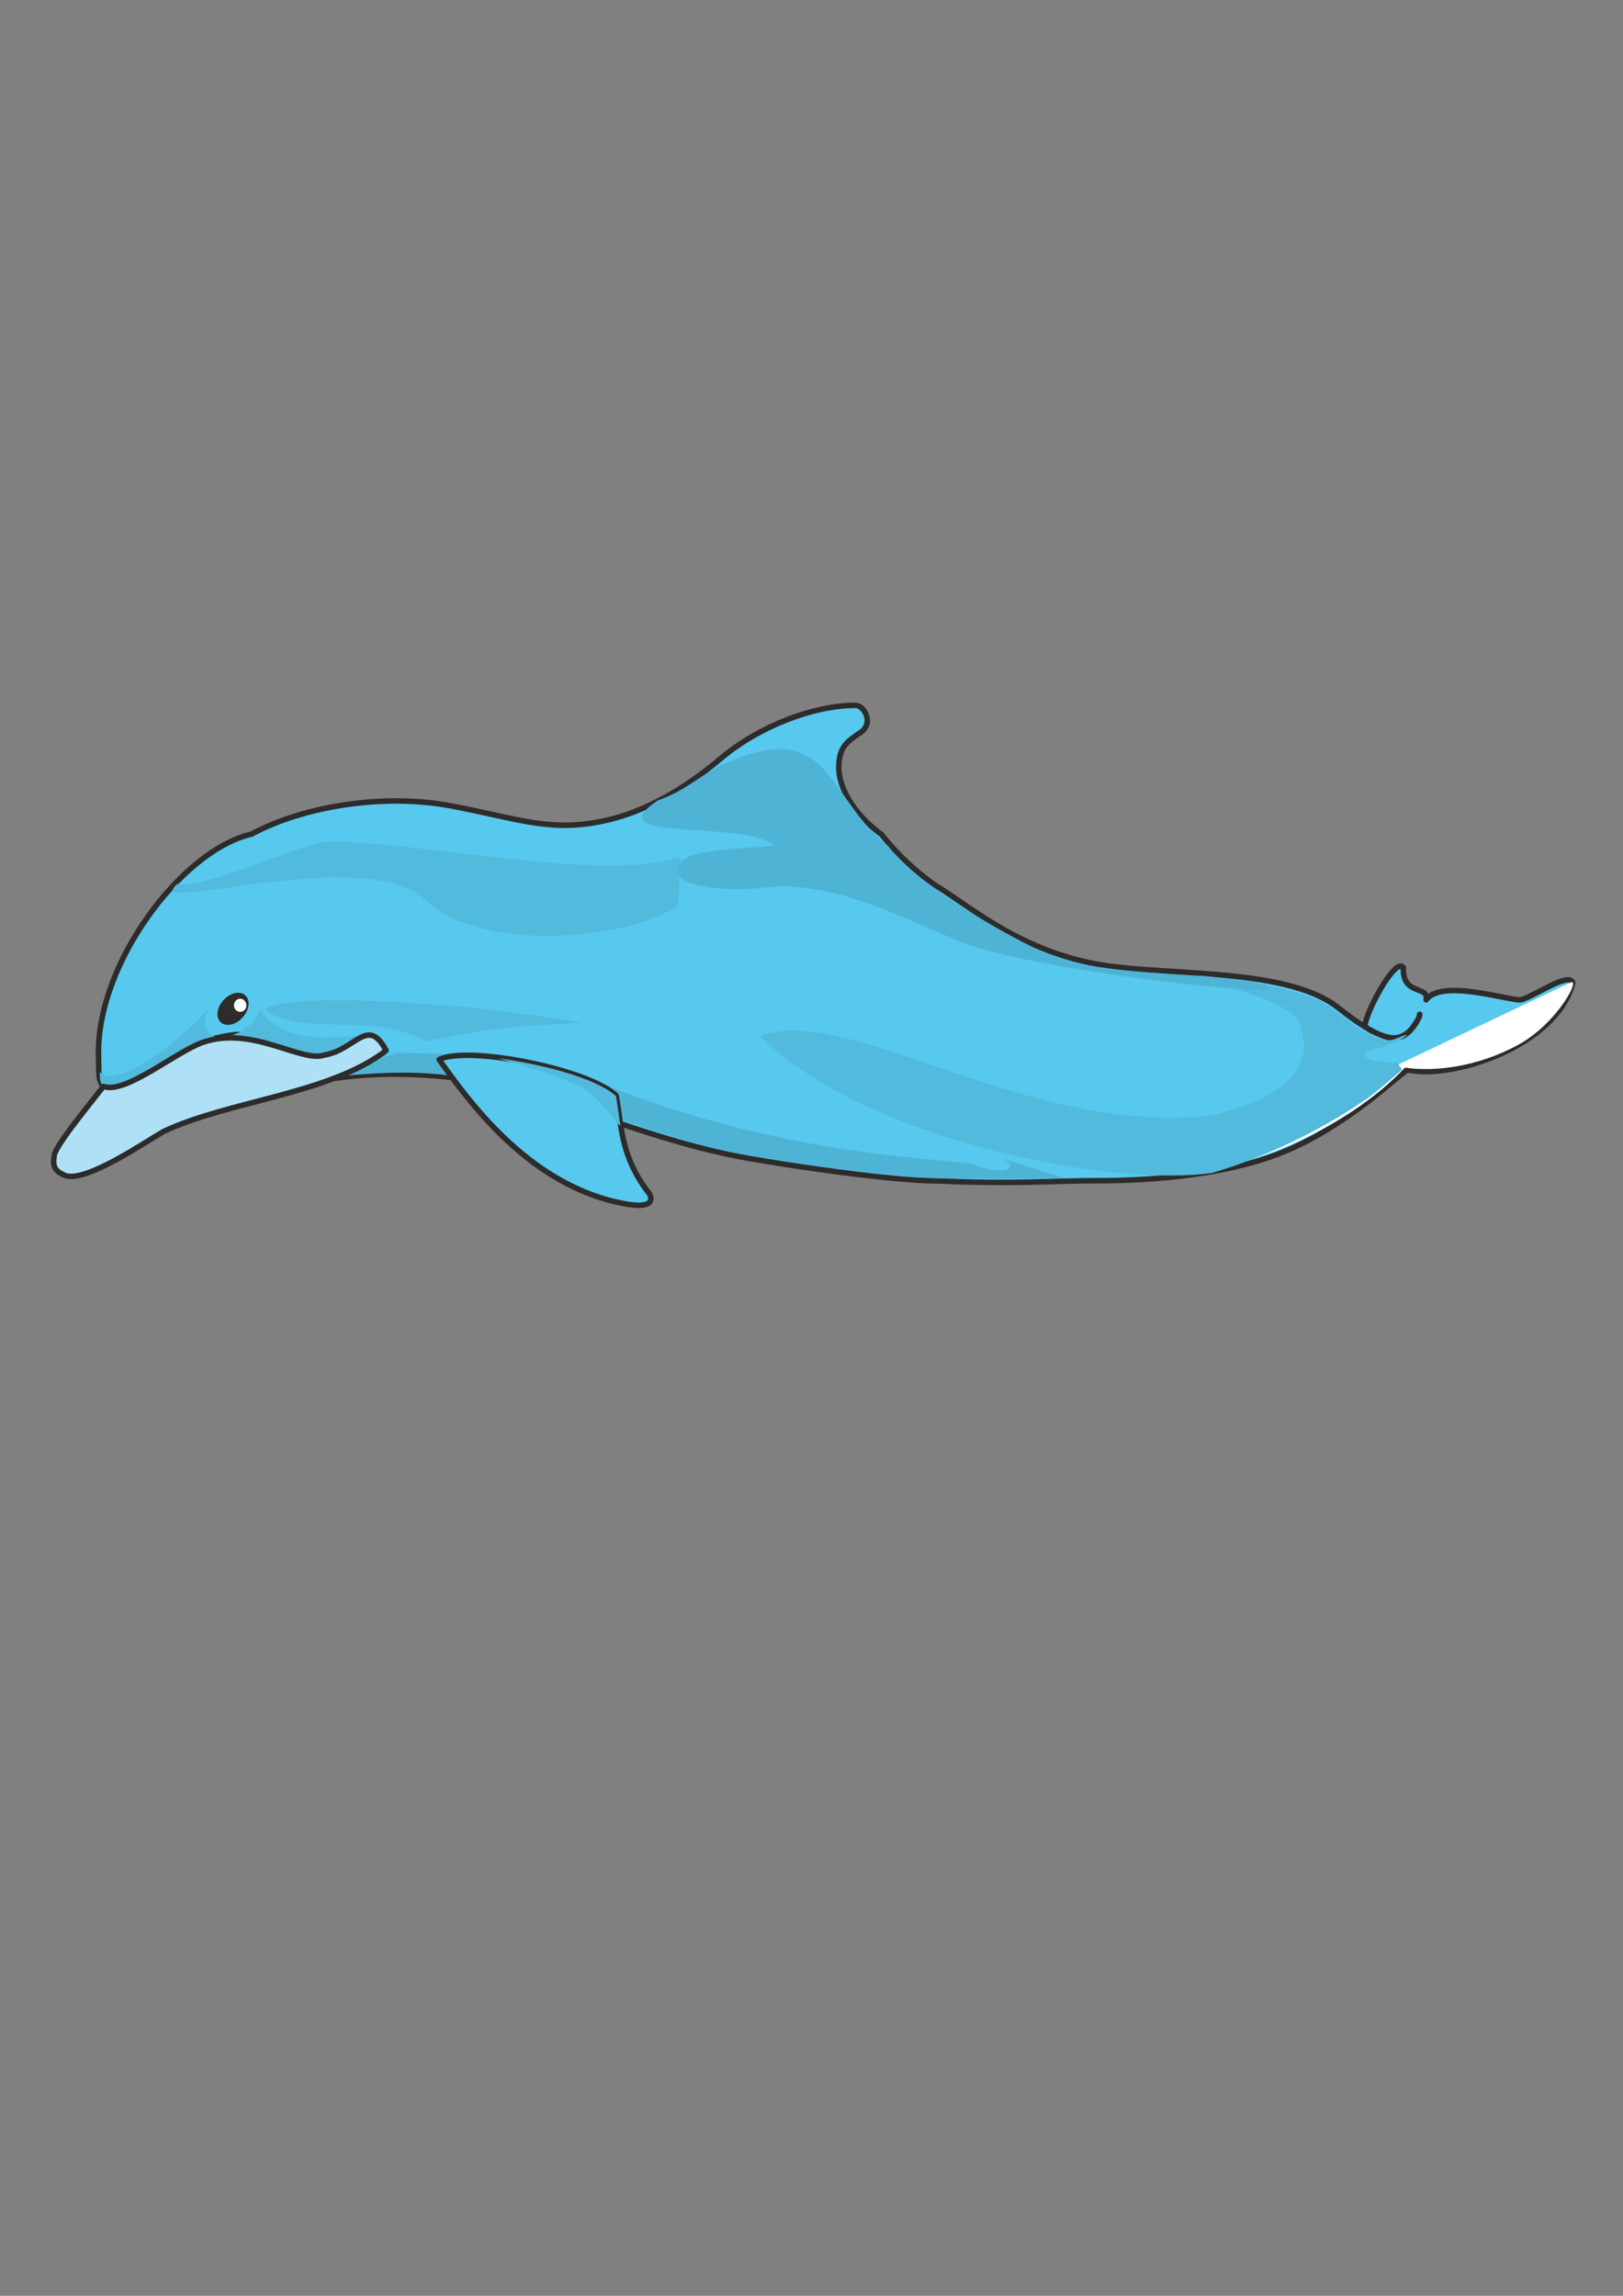
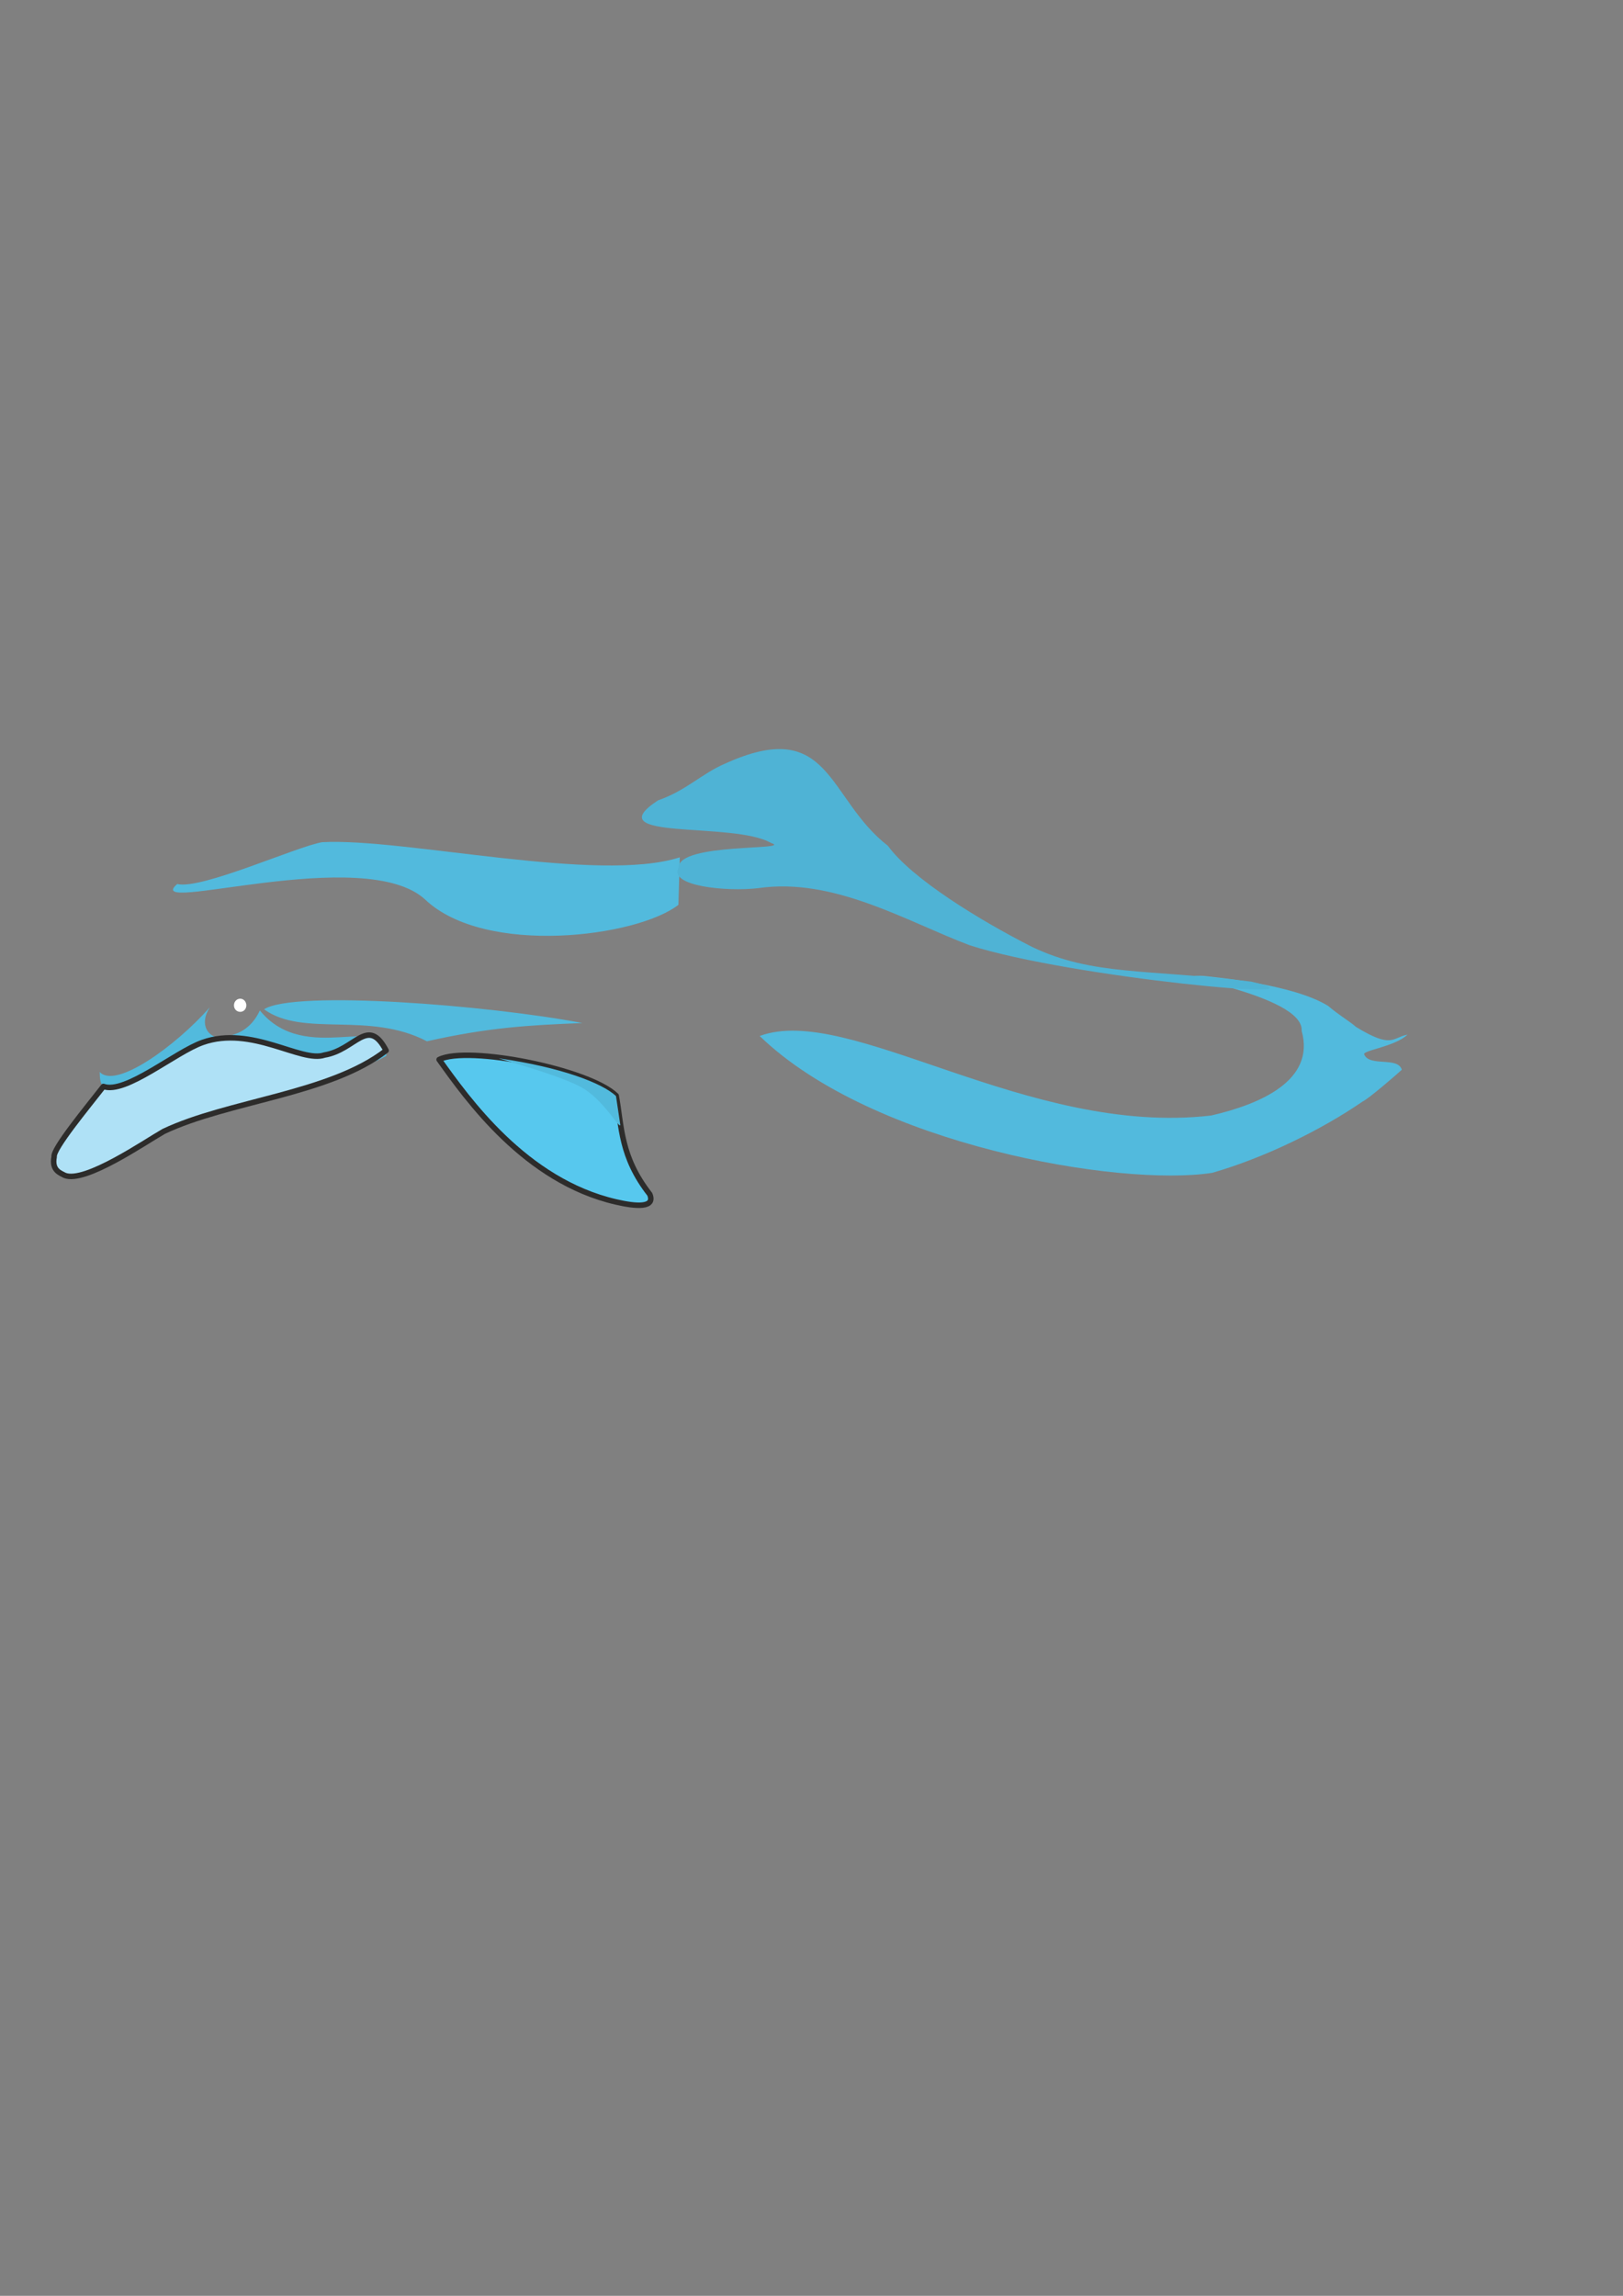
<svg xmlns="http://www.w3.org/2000/svg" height="841.89pt" viewBox="0 0 595.276 841.89" width="595.276pt" version="1.1" id="50d78ca1-f60e-11ea-9021-dcc15c148e23">
  <rect x="0" y="0" width="595.276" height="841.89" fill="#808080" stroke="none" />
  <g>
-     <path style="stroke-linejoin:round;stroke:#2d2c2b;stroke-linecap:round;stroke-miterlimit:10.433;stroke-width:2.016;fill:#57c8ee;" d="M 343.79,433.041 C 372.446,434.337 386.486,432.969 402.398,432.969 411.038,432.969 442.07,432.753 466.694,423.969 491.462,415.113 510.542,396.249 516.23,392.289 516.446,392.217 506.654,389.625 514.934,392.001 531.638,396.753 571.238,383.505 576.854,360.321 575.126,356.001 560.654,366.945 557.054,366.657 549.854,365.937 528.47,359.313 523.07,366.657 524.15,361.185 514.286,365.361 514.718,354.777 511.838,350.745 500.75,371.337 500.606,376.449 502.694,377.817 501.974,377.673 506.654,379.617 511.262,381.633 516.59,381.201 520.55,372.921 520.838,370.761 520.838,372.417 520.19,373.641 515.366,381.993 510.686,385.233 490.814,369.537 470.942,353.841 423.71,358.449 399.014,352.905 374.318,347.433 358.55,334.761 346.31,326.697 332.918,318.705 323.414,306.105 323.414,306.105 312.182,297.825 307.43,287.961 307.646,280.905 307.862,273.921 310.598,271.977 315.638,268.593 320.678,265.137 316.934,258.585 313.694,258.657 298.718,258.657 278.486,266.145 264.23,278.241 250.046,290.265 235.862,297.609 223.478,300.561 202.742,305.529 191.51,300.561 166.166,295.665 140.894,290.697 111.158,295.665 92.222,305.889 66.446,311.793 35.198,353.841 36.134,387.321 36.35,394.665 35.846,395.529 37.934,398.553 L 40.886,399.057 C 53.414,396.177 65.87,383.937 77.894,380.985 100.646,375.369 84.302,386.025 108.278,390.057 115.766,390.921 112.598,396.897 123.182,395.385 144.134,392.289 173.366,393.729 200.078,402.585 228.734,412.521 251.558,420.801 274.958,424.833 288.35,427.209 326.582,433.041 343.79,433.041 L 343.79,433.041 Z" />
-     <path style="fill:#ffffff;" d="M 575.846,360.393 C 580.238,357.873 571.526,375.081 556.838,383.145 542.078,391.209 526.166,393.153 515.294,391.497 494.054,414.249 454.022,431.025 429.542,430.017" />
-     <path style="fill:#4fb3d5;" d="M 145.214,386.097 C 164.798,386.169 190.646,387.393 211.526,393.441 233.414,403.305 261.278,411.873 282.302,416.265 307.934,422.313 334.214,424.473 355.742,426.705 368.486,431.241 373.598,429.153 368.558,425.121 L 390.734,432.177 C 376.406,432.177 366.542,432.177 344.366,432.105 317.006,430.377 297.206,427.569 274.382,423.537 247.454,420.297 185.966,392.937 172.07,395.889 157.886,391.929 134.918,393.369 121.958,395.025 L 145.214,386.097 Z" />
    <path style="stroke-linejoin:round;stroke:#2d2c2b;stroke-linecap:round;stroke-miterlimit:10.433;stroke-width:2.016;fill:#57c8ee;" d="M 225.998,401.793 C 216.134,392.145 171.566,383.289 161.054,388.545 171.494,403.161 192.662,433.041 225.854,440.745 233.27,442.473 240.47,443.049 238.31,437.937 227.51,424.113 228.086,413.169 225.998,401.793 L 225.998,401.793 Z" />
    <path style="fill:#52badd;" d="M 248.822,331.809 C 233.558,343.689 177.974,350.673 156.014,329.937 133.838,309.201 51.182,335.985 65.006,324.177 73.79,326.337 108.782,310.425 118.142,308.841 147.95,307.185 219.518,324.033 249.326,314.385 L 248.822,331.809 Z M 76.958,369.393 C 64.142,383.865 42.326,399.489 36.566,393.081 36.638,395.169 36.638,396.969 37.862,398.553 42.11,399.705 46.214,397.545 50.822,395.457 54.566,393.369 61.19,389.553 66.518,386.097 71.414,383.505 76.31,381.417 81.134,380.553 76.526,380.697 72.782,375.801 76.958,369.393 L 76.958,369.393 Z M 96.83,370.113 C 111.302,380.553 135.278,370.689 156.59,381.849 179.054,376.809 193.598,375.945 213.614,375.153 179.198,368.601 107.99,362.985 96.83,370.113 L 96.83,370.113 Z M 129.59,391.857 C 136.07,389.337 135.926,390.489 141.686,387.177 142.118,370.401 112.166,391.281 95.318,370.545 92.15,377.313 86.822,379.905 81.278,380.121 88.55,381.849 92.582,379.977 100.142,387.105 100.142,395.169 124.046,390.489 129.59,391.857 L 129.59,391.857 Z M 227.51,412.521 L 225.926,401.937 C 220.886,397.113 205.478,391.353 183.59,388.185 178.55,387.177 207.134,394.449 214.622,399.561 222.038,404.457 227.222,414.033 227.51,412.521 L 227.51,412.521 Z M 278.63,379.905 C 311.462,367.737 376.982,416.913 444.23,409.065 462.014,404.961 482.534,396.321 477.422,378.033 478.358,364.497 422.918,357.153 441.35,357.873 445.094,358.305 474.182,360.825 487.142,368.889 491.102,372.273 495.206,374.649 497.366,376.593 510.686,384.729 510.614,380.481 516.23,379.401 511.694,383.865 499.238,385.233 500.39,386.745 502.406,391.281 512.774,387.393 514.142,392.289 512.126,394.161 502.046,402.873 499.742,403.953 484.478,414.465 463.454,424.689 444.59,430.089 410.606,435.345 319.814,419.793 278.63,379.905 L 278.63,379.905 Z" />
    <path style="fill:#4fb3d5;" d="M 241.334,293.505 C 218.366,308.553 268.91,301.065 282.806,309.129 291.374,311.937 248.894,308.913 248.894,318.129 245.078,324.969 266.534,327.057 278.126,325.689 305.774,321.657 332.414,337.857 355.67,346.641 392.606,358.521 492.83,367.809 458.846,359.961 420.542,355.281 400.742,357.873 378.494,347.217 359.198,337.425 334.358,322.161 325.646,310.137 303.182,292.785 304.838,262.257 265.742,280.113 257.39,283.713 251.558,289.977 241.334,293.505 L 241.334,293.505 Z" />
-     <path style="fill:#2d2c2b;" d="M 84.662,364.713 C 86.894,363.561 89.27,363.921 90.422,365.505 92.006,367.593 90.998,371.337 88.334,373.785 85.598,376.233 82.07,376.521 80.558,374.433 78.974,372.273 79.91,368.529 82.646,366.081 83.222,365.505 84.014,365.073 84.662,364.713 L 84.662,364.713 Z" />
    <path style="fill:#ffffff;" d="M 88.118,366.225 C 89.342,366.225 90.35,367.305 90.35,368.673 90.35,370.041 89.342,371.049 88.118,371.049 86.822,371.049 85.814,370.041 85.814,368.673 85.814,367.305 86.822,366.225 88.118,366.225 L 88.118,366.225 Z" />
    <path style="stroke-linejoin:round;stroke:#2d2c2b;stroke-linecap:round;stroke-miterlimit:10.433;stroke-width:2.016;fill:#afe1f6;" d="M 119.006,386.889 C 110.438,389.841 92.366,375.873 74.294,382.281 64.286,385.809 45.998,401.361 37.934,398.409 32.102,405.897 19.358,421.305 19.862,424.185 18.854,429.297 22.238,430.161 23.75,431.025 31.238,433.977 53.198,418.785 60.038,414.897 83.726,403.665 121.094,401.217 141.614,385.233 134.918,372.489 130.382,385.017 119.006,386.889 L 119.006,386.889 Z" />
  </g>
</svg>